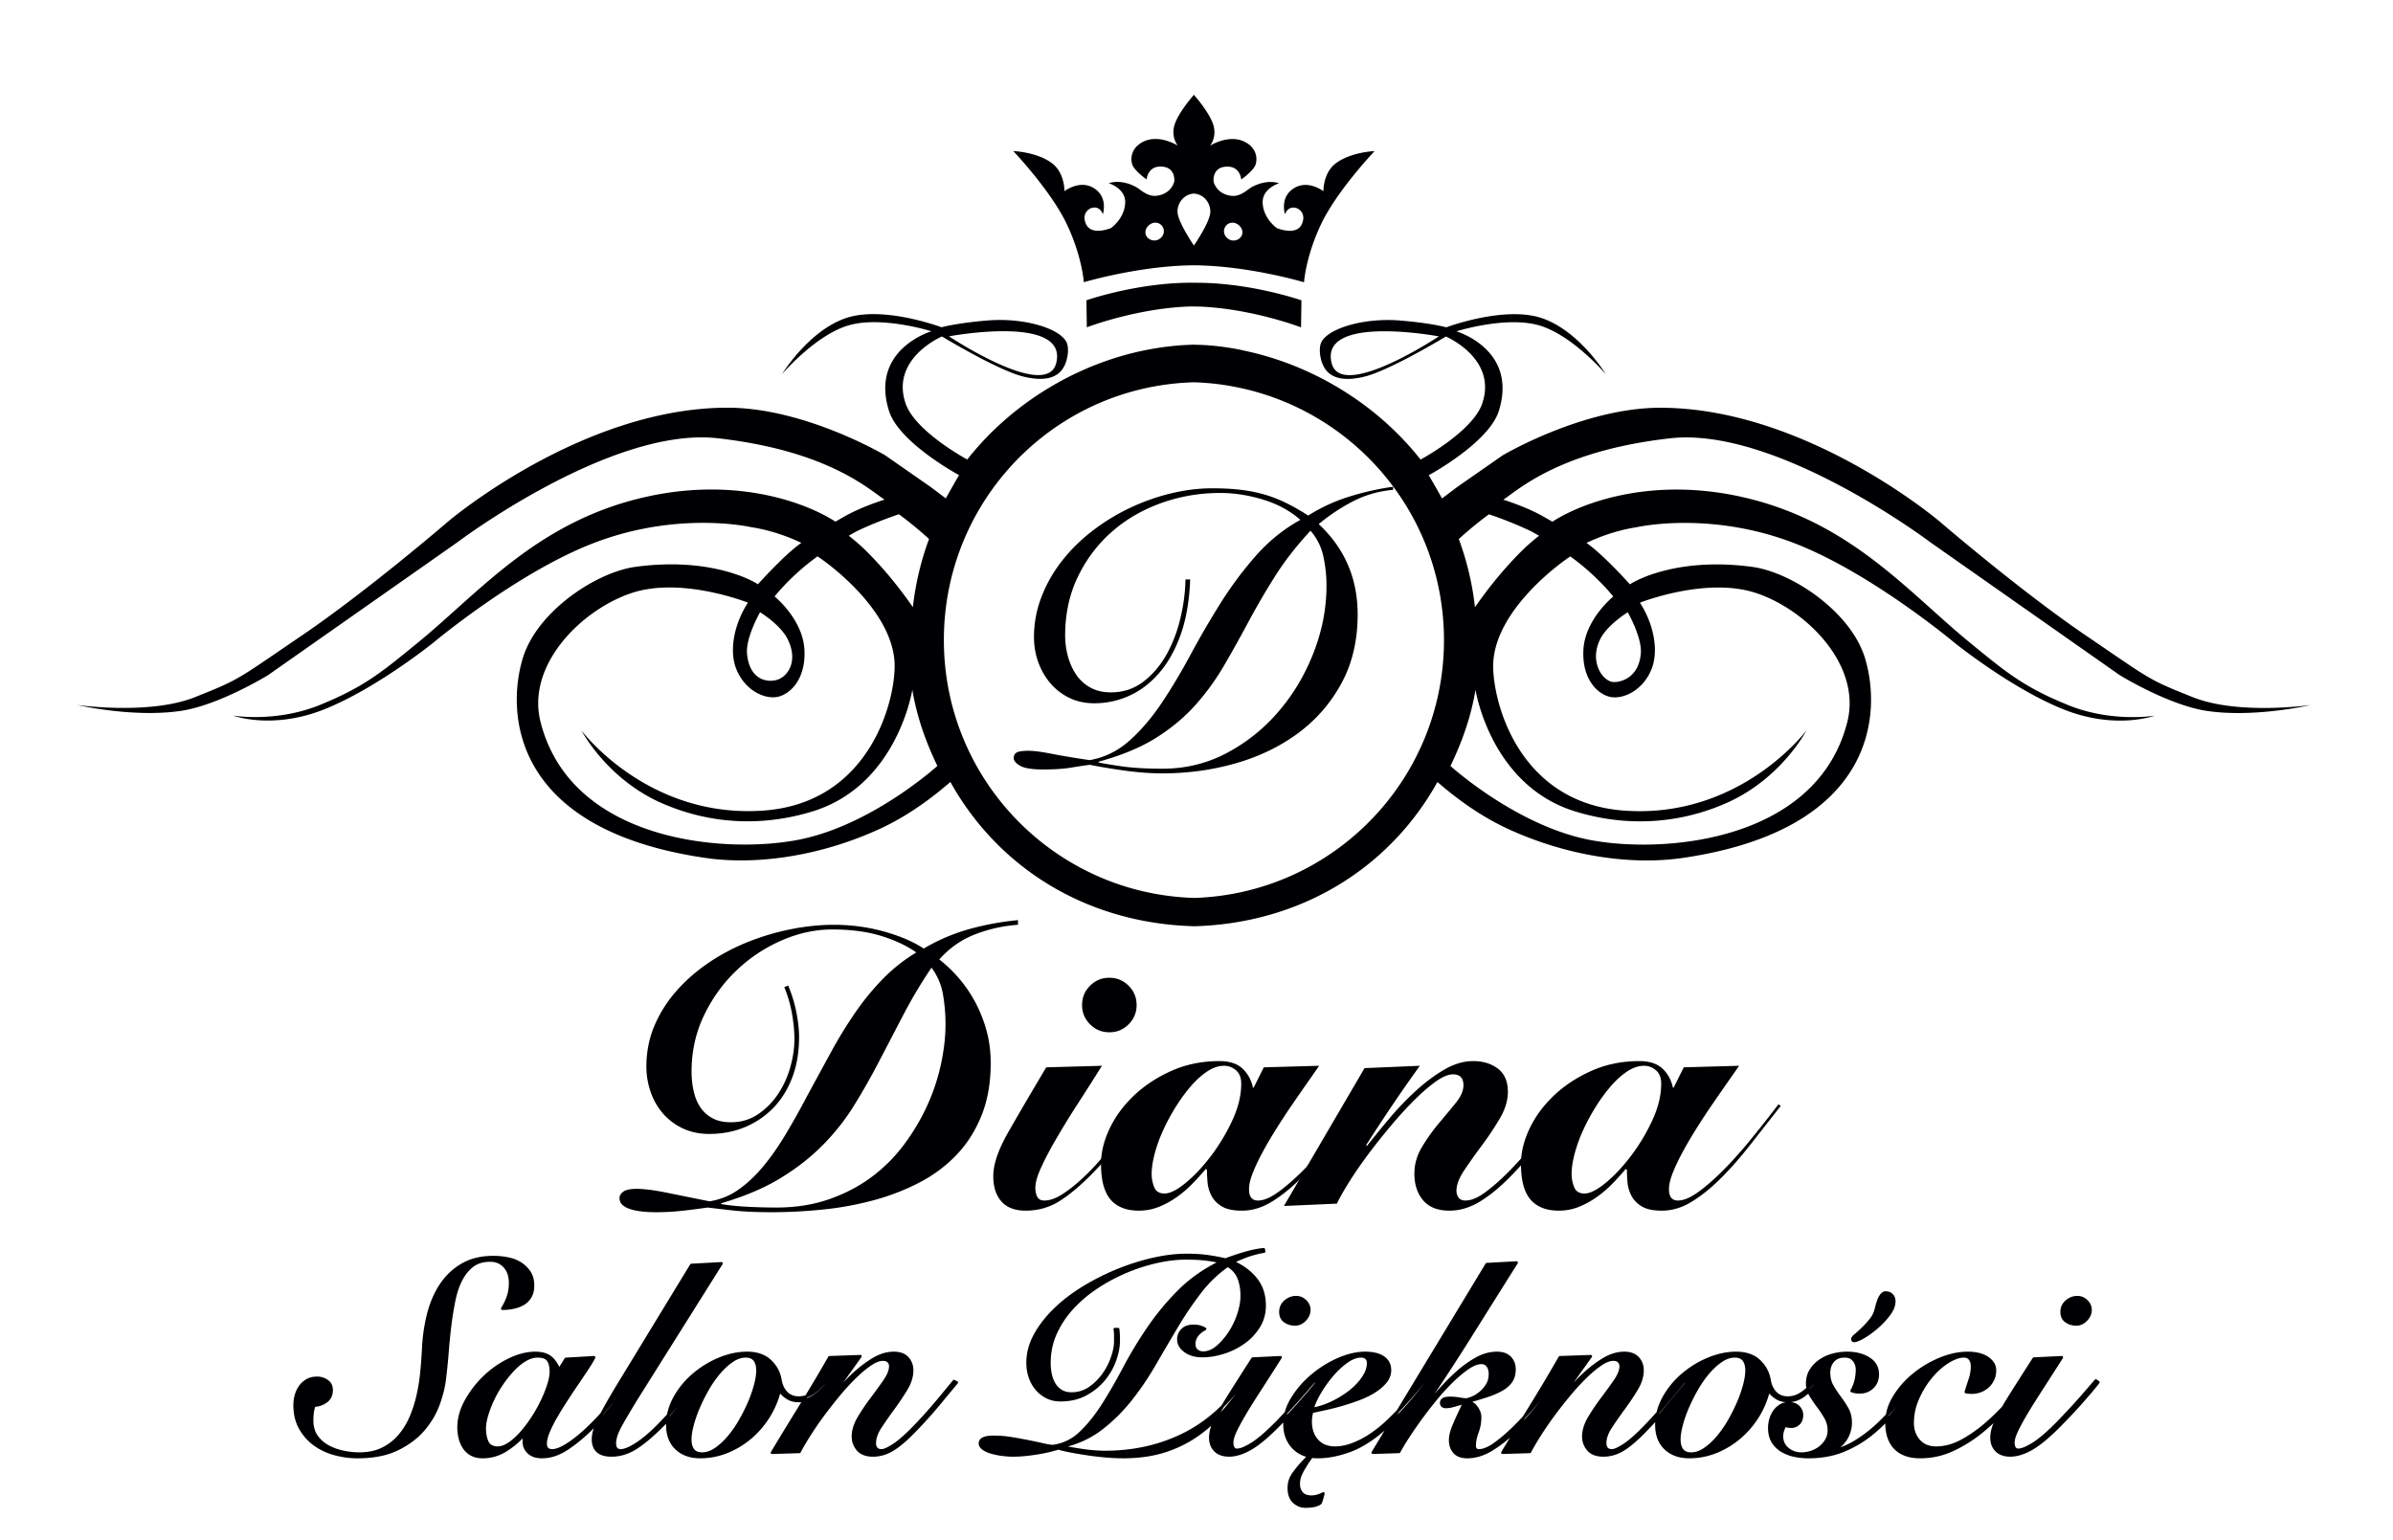
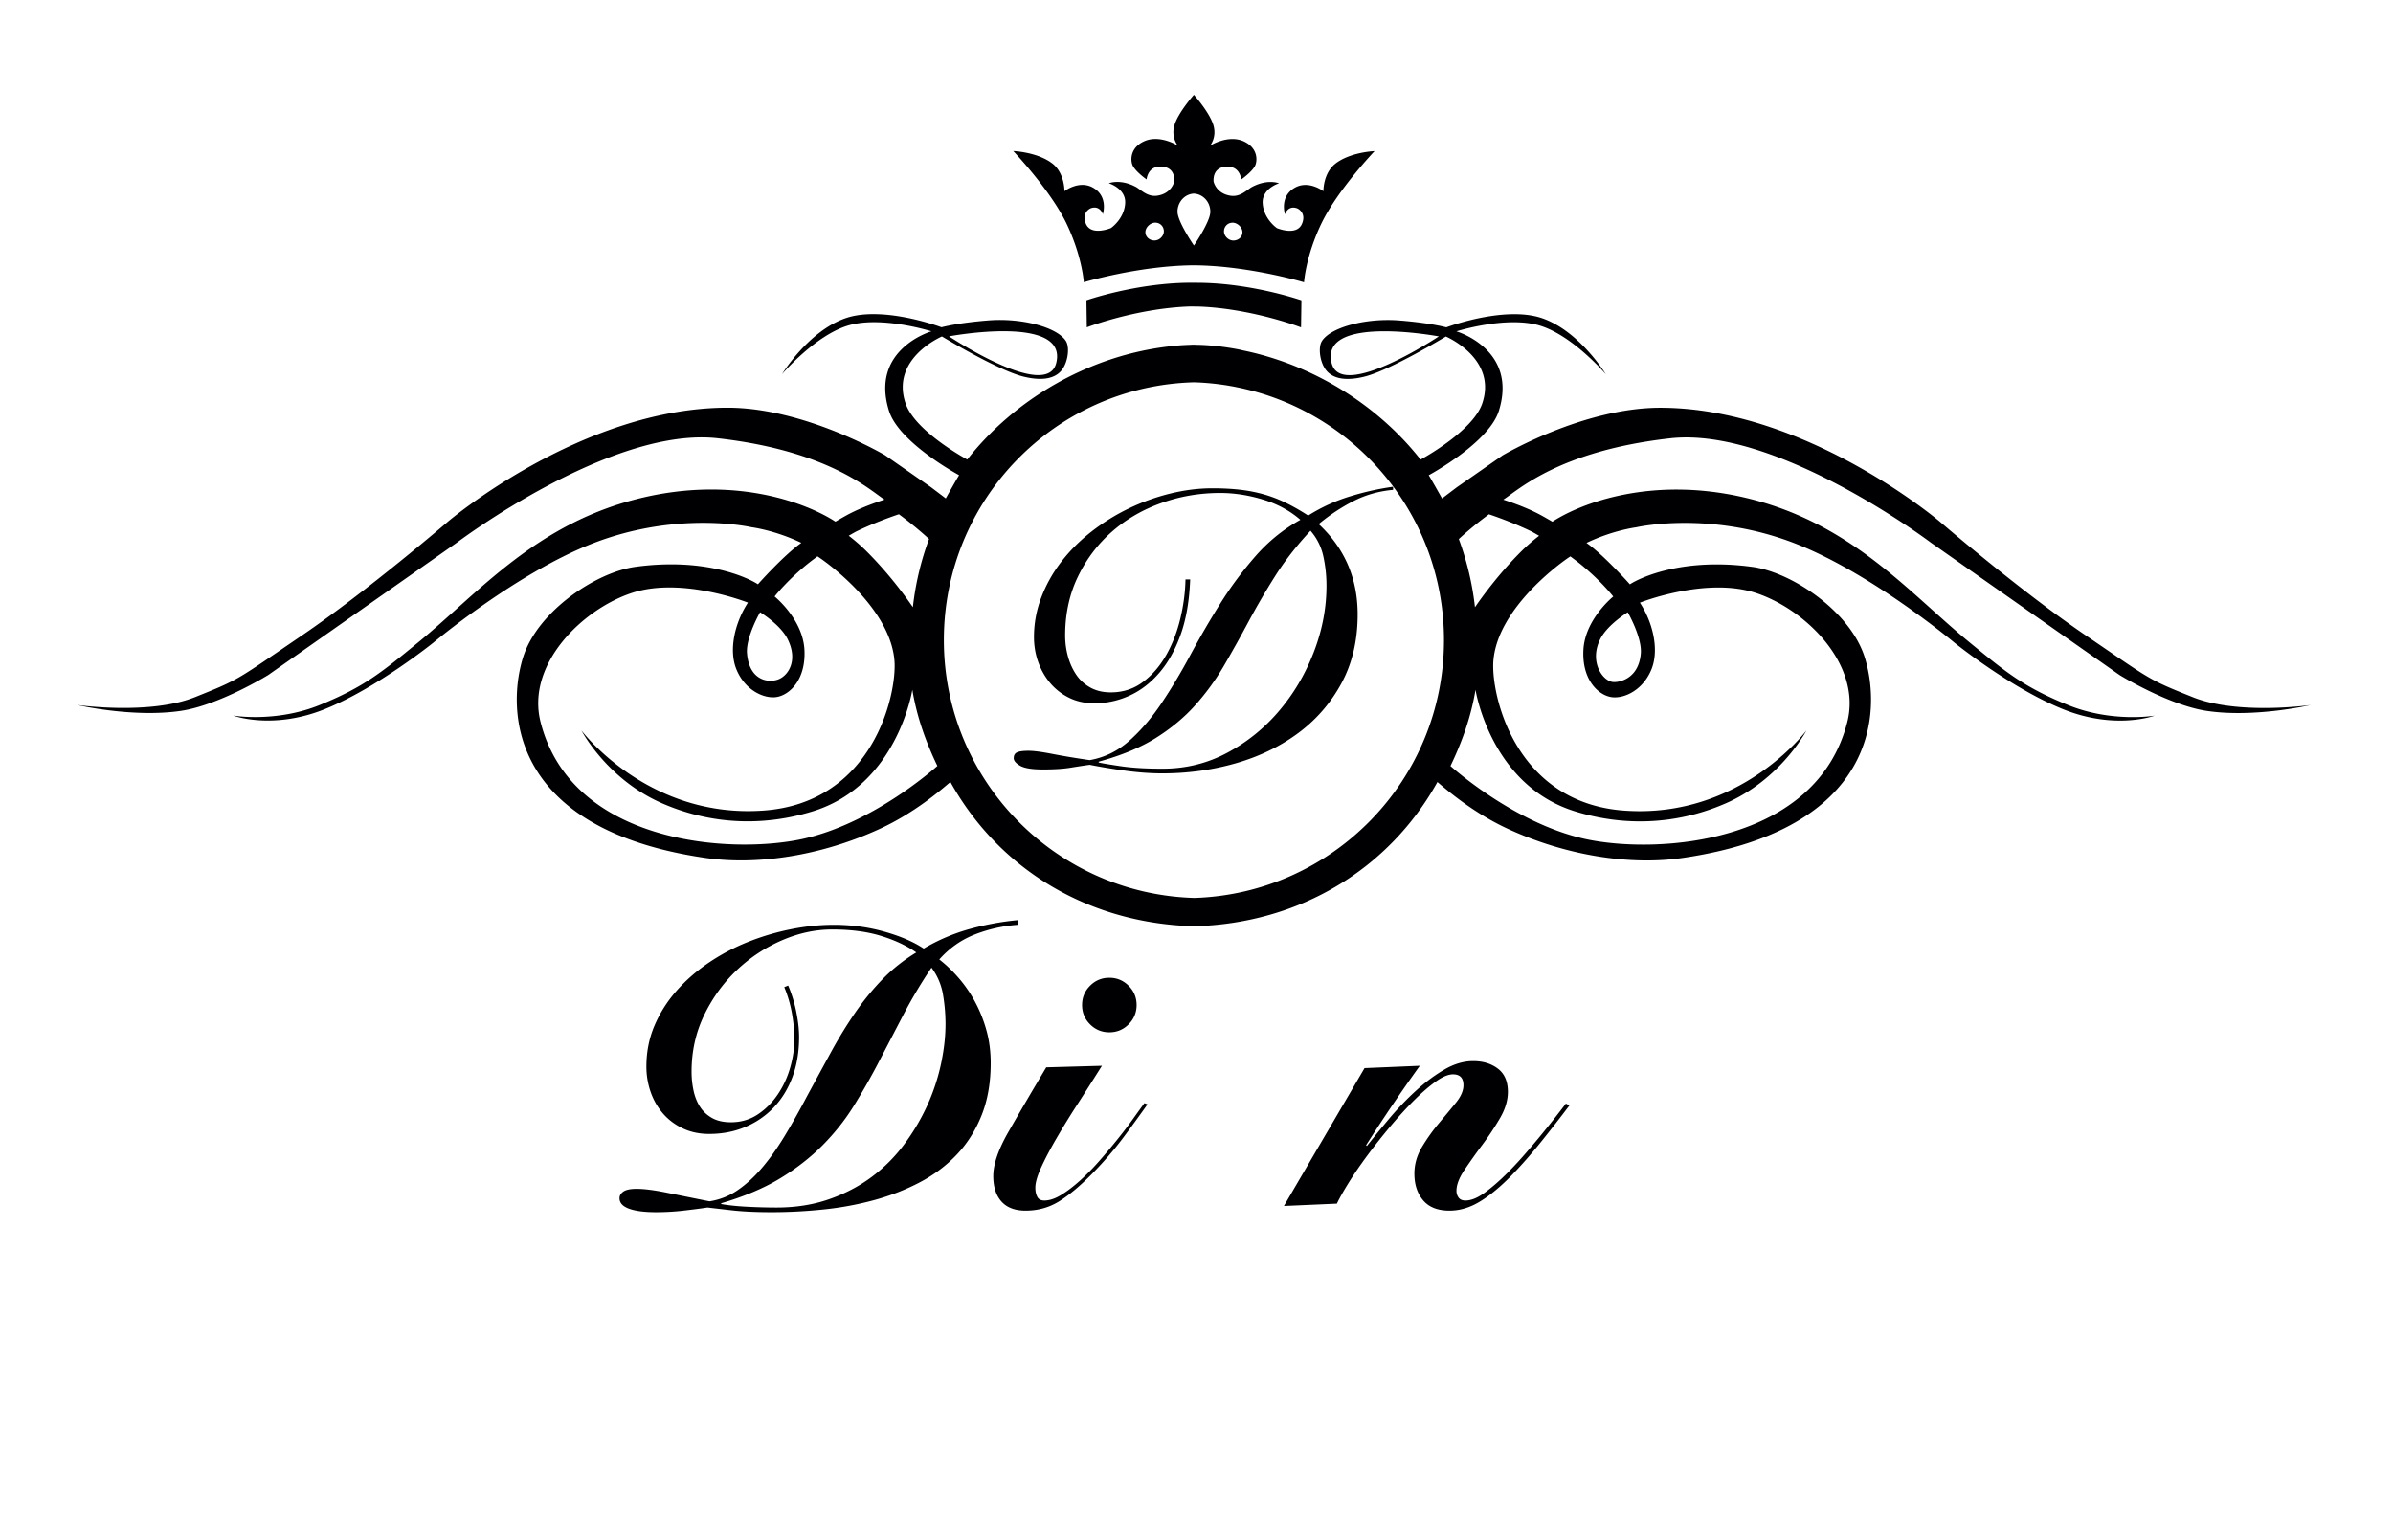
<svg xmlns="http://www.w3.org/2000/svg" width="612" height="394" xml:space="preserve">
  <path fill-rule="evenodd" clip-rule="evenodd" fill="#000003" d="M356.277 125.287c-3.652.332-7.039 1.295-10.16 2.889a47.757 47.757 0 0 0-8.864 5.877c6.641 6.176 9.961 13.879 9.961 23.109 0 6.641-1.378 12.502-4.134 17.582-2.757 5.079-6.442 9.329-11.058 12.749-4.614 3.42-9.928 5.993-15.938 7.721-6.009 1.726-12.269 2.589-18.776 2.589-3.055 0-6.258-.232-9.611-.697-3.354-.465-6.359-.963-9.016-1.494-1.461.2-3.104.449-4.93.748-1.826.299-4.168.447-7.023.447-2.789 0-4.73-.315-5.826-.945-1.096-.632-1.645-1.279-1.645-1.943 0-.73.282-1.229.848-1.494.564-.266 1.543-.397 2.938-.397 1.328 0 3.354.265 6.076.797 2.723.53 5.91 1.062 9.563 1.593 3.785-.664 7.156-2.308 10.111-4.931s5.694-5.811 8.217-9.562c2.523-3.753 4.98-7.854 7.371-12.302a230.04 230.04 0 0 1 7.671-13.199 94.576 94.576 0 0 1 9.063-12.202c3.32-3.785 7.14-6.873 11.455-9.264-2.656-2.324-5.844-4.051-9.562-5.18-3.719-1.129-7.372-1.693-10.957-1.693-5.247 0-10.276.863-15.091 2.59s-9.032 4.184-12.65 7.371c-3.619 3.188-6.508 7.023-8.666 11.506-2.159 4.482-3.238 9.479-3.238 14.991 0 1.793.232 3.552.697 5.279.466 1.726 1.163 3.287 2.092 4.682.93 1.395 2.143 2.506 3.637 3.336s3.236 1.246 5.229 1.246c3.121 0 5.86-.881 8.219-2.64 2.357-1.761 4.332-4.035 5.926-6.823 1.594-2.789 2.807-5.895 3.637-9.313.829-3.421 1.277-6.791 1.344-10.111h1.195c-.199 5.379-.996 10.044-2.391 13.996-1.395 3.95-3.221 7.237-5.479 9.861-2.258 2.622-4.813 4.582-7.67 5.877a21.463 21.463 0 0 1-8.965 1.941c-2.391 0-4.531-.465-6.424-1.394a14.916 14.916 0 0 1-4.832-3.735c-1.327-1.562-2.357-3.354-3.088-5.38-.729-2.025-1.096-4.167-1.096-6.425 0-3.52.631-6.922 1.893-10.209s2.988-6.343 5.18-9.164c2.191-2.823 4.765-5.379 7.721-7.67a52.712 52.712 0 0 1 9.512-5.877 53.996 53.996 0 0 1 10.559-3.785c3.653-.896 7.239-1.345 10.759-1.345 2.522 0 4.83.116 6.923.349 2.091.231 4.101.613 6.026 1.145a33.658 33.658 0 0 1 5.677 2.143c1.86.896 3.818 2.008 5.877 3.336a44.006 44.006 0 0 1 10.46-4.83 70.443 70.443 0 0 1 11.255-2.541v.795h-.002zm-17.032 24.504c0-2.523-.267-5.014-.798-7.471-.53-2.457-1.626-4.648-3.287-6.574-3.586 3.852-6.624 7.753-9.114 11.705a189.42 189.42 0 0 0-6.823 11.704 347.408 347.408 0 0 1-6.225 11.156 61.953 61.953 0 0 1-7.322 10.061c-2.789 3.12-6.143 5.909-10.061 8.367-3.917 2.456-8.799 4.482-14.643 6.076v.199c.797.199 2.657.514 5.578.945 2.922.432 6.375.647 10.359.647 6.044.066 11.638-1.262 16.785-3.984a45.166 45.166 0 0 0 13.396-10.758c3.785-4.449 6.757-9.479 8.915-15.09 2.161-5.611 3.24-11.272 3.24-16.983z" />
  <g fill-rule="evenodd" clip-rule="evenodd" fill="#000003">
    <path d="M260.34 236.533a37.565 37.565 0 0 0-10.957 2.44c-3.52 1.361-6.574 3.503-9.164 6.425 1.793 1.395 3.486 3.022 5.08 4.881a33.66 33.66 0 0 1 4.184 6.176 35.165 35.165 0 0 1 2.839 7.222c.697 2.558 1.046 5.297 1.046 8.218 0 5.048-.779 9.513-2.341 13.397-1.56 3.885-3.686 7.239-6.375 10.061-2.688 2.823-5.843 5.18-9.463 7.072-3.618 1.893-7.503 3.404-11.653 4.532a80.935 80.935 0 0 1-12.949 2.391c-4.482.466-8.916.697-13.299.697-3.984 0-7.42-.165-10.309-.498-2.89-.332-4.897-.563-6.027-.697-1.793.267-3.851.532-6.176.797a61.023 61.023 0 0 1-6.973.398c-2.988 0-5.295-.299-6.923-.896-1.626-.598-2.44-1.494-2.44-2.689 0-.663.333-1.229.996-1.693.664-.464 1.793-.697 3.387-.697 1.927 0 4.517.333 7.77.996 3.254.664 6.873 1.395 10.857 2.191a17.192 17.192 0 0 0 7.122-2.789c2.159-1.46 4.233-3.353 6.226-5.678 1.992-2.323 3.935-5.046 5.828-8.168 1.892-3.12 3.834-6.574 5.826-10.359 2.125-3.918 4.168-7.67 6.126-11.256a113.314 113.314 0 0 1 6.176-10.061 66.264 66.264 0 0 1 7.022-8.566 42.82 42.82 0 0 1 8.566-6.773c-2.456-1.727-5.461-3.138-9.015-4.233-3.552-1.096-7.72-1.644-12.501-1.644-4.316 0-8.616.931-12.899 2.789a39.448 39.448 0 0 0-11.554 7.67c-3.42 3.254-6.192 7.089-8.318 11.505-2.125 4.417-3.188 9.214-3.188 14.394 0 1.661.166 3.271.498 4.831.333 1.561.881 2.938 1.644 4.134.765 1.195 1.793 2.159 3.088 2.889 1.296.731 2.905 1.096 4.831 1.096 2.59 0 4.898-.68 6.924-2.042 2.025-1.36 3.734-3.088 5.129-5.18s2.44-4.383 3.139-6.873c.697-2.49 1.045-4.863 1.045-7.122 0-1.992-.199-4.149-.598-6.475a32.359 32.359 0 0 0-1.992-6.873l.996-.398a34.399 34.399 0 0 1 2.092 6.823c.465 2.358.697 4.467.697 6.325 0 3.853-.58 7.306-1.742 10.359-1.162 3.055-2.773 5.646-4.832 7.77-2.058 2.126-4.482 3.77-7.271 4.931-2.789 1.162-5.843 1.743-9.164 1.743-2.456 0-4.682-.464-6.674-1.395-1.992-.929-3.686-2.191-5.08-3.785s-2.456-3.437-3.188-5.528a19.662 19.662 0 0 1-1.096-6.524c0-3.718.682-7.188 2.042-10.409 1.362-3.22 3.222-6.176 5.579-8.865s5.096-5.096 8.217-7.222a52.643 52.643 0 0 1 10.012-5.329 62.895 62.895 0 0 1 11.006-3.287c3.785-.763 7.471-1.146 11.057-1.146 4.517 0 8.832.582 12.949 1.743 4.118 1.163 7.471 2.606 10.061 4.333a48.602 48.602 0 0 1 11.654-4.98 70.925 70.925 0 0 1 12.451-2.291v1.192h-.001zm-75.902 71.42c1.859.333 4.102.564 6.725.697 2.623.134 5.096.199 7.42.199 4.915 0 9.413-.713 13.498-2.142 4.083-1.427 7.719-3.337 10.906-5.728s5.961-5.18 8.318-8.367 4.316-6.508 5.876-9.961a51.557 51.557 0 0 0 3.486-10.559c.765-3.586 1.146-6.973 1.146-10.16 0-2.523-.215-5.046-.647-7.57a15.87 15.87 0 0 0-2.938-6.873 126.94 126.94 0 0 0-7.271 12.202c-2.125 4.084-4.199 8.068-6.226 11.953a171.353 171.353 0 0 1-6.375 11.206c-2.224 3.586-4.881 6.939-7.968 10.061-3.088 3.122-6.707 5.944-10.858 8.467-4.149 2.524-9.18 4.648-15.091 6.375v.2zm97.38-35.361a942.352 942.352 0 0 1-6.275 9.861 213.945 213.945 0 0 0-5.479 8.915c-1.594 2.757-2.873 5.196-3.836 7.321-.963 2.126-1.443 3.819-1.443 5.08 0 .931.165 1.711.498 2.341.331.632.929.946 1.793.946 1.327 0 2.771-.48 4.332-1.444 1.561-.962 3.171-2.191 4.832-3.686a60.854 60.854 0 0 0 4.98-5.08 162.963 162.963 0 0 0 4.682-5.578 120.615 120.615 0 0 0 3.934-5.18 386.677 386.677 0 0 1 2.84-3.935l.797.299a433.59 433.59 0 0 1-5.977 8.218c-2.391 3.222-5.08 6.359-8.068 9.413-3.056 3.122-5.877 5.496-8.467 7.122-2.59 1.628-5.479 2.44-8.666 2.44-2.724 0-4.781-.78-6.176-2.341-1.395-1.56-2.092-3.735-2.092-6.524 0-2.988 1.277-6.724 3.834-11.206s5.793-10.011 9.713-16.585l14.244-.397zm-5.08-15.539c0-1.926.68-3.568 2.041-4.931 1.361-1.36 3.004-2.042 4.932-2.042 1.925 0 3.568.682 4.93 2.042 1.361 1.362 2.043 3.005 2.043 4.931 0 1.927-.682 3.57-2.043 4.931-1.361 1.362-3.005 2.042-4.93 2.042-1.928 0-3.57-.68-4.932-2.042-1.361-1.361-2.041-3.005-2.041-4.931z" />
-     <path d="M337.361 272.592a560.751 560.751 0 0 1-2.839 4.084 839.577 839.577 0 0 0-3.735 5.379 190.545 190.545 0 0 0-3.984 6.026c-1.328 2.092-2.54 4.134-3.636 6.126s-1.992 3.852-2.689 5.578c-.697 1.728-1.046 3.188-1.046 4.383 0 1.927.764 2.889 2.291 2.889 1.395 0 3.038-.663 4.931-1.992 1.893-1.328 3.967-3.104 6.226-5.329 2.258-2.224 4.614-4.831 7.072-7.819a315.052 315.052 0 0 0 7.471-9.463l.598.398c-2.657 3.387-5.247 6.691-7.77 9.911-2.523 3.222-5.03 6.076-7.521 8.566s-4.98 4.5-7.471 6.026c-2.49 1.528-5.03 2.291-7.62 2.291-2.259 0-3.984-.364-5.18-1.096-1.195-.729-2.075-1.644-2.64-2.739-.565-1.096-.896-2.241-.996-3.437s-.149-2.257-.149-3.188l-.299-.199a70.165 70.165 0 0 1-3.438 3.785 28.621 28.621 0 0 1-4.033 3.437 21.992 21.992 0 0 1-4.582 2.49c-1.594.632-3.287.946-5.08.946-3.188 0-5.596-.946-7.223-2.839-1.626-1.893-2.439-4.931-2.439-9.114 0-2.922.73-5.927 2.191-9.015s3.535-5.909 6.225-8.467c2.689-2.556 5.895-4.664 9.613-6.325 3.719-1.659 7.802-2.49 12.252-2.49 2.59 0 4.564.647 5.927 1.942 1.361 1.295 2.241 2.906 2.64 4.831h.199l2.59-5.18 14.144-.396zm-39.545 32.672c1.395 0 3.188-.896 5.379-2.689s4.35-4.084 6.475-6.873c2.124-2.789 3.951-5.827 5.479-9.114s2.291-6.425 2.291-9.413c0-1.527-.448-2.673-1.345-3.437-.896-.763-1.91-1.146-3.038-1.146-1.395 0-2.807.465-4.233 1.395-1.428.931-2.822 2.176-4.184 3.735-1.362 1.562-2.657 3.321-3.886 5.279a52.124 52.124 0 0 0-3.236 5.977c-.93 2.026-1.66 4.034-2.191 6.026s-.797 3.752-.797 5.279c0 1.13.216 2.241.646 3.337.431 1.096 1.312 1.644 2.64 1.644z" />
    <path d="m328.357 308.451 20.619-35.262 14.145-.598a420.657 420.657 0 0 0-13.746 20.32l.199.199a286.694 286.694 0 0 1 5.777-7.072 75.213 75.213 0 0 1 6.724-7.022c2.357-2.157 4.781-3.968 7.271-5.429 2.49-1.46 4.964-2.191 7.421-2.191 2.523 0 4.632.647 6.325 1.942s2.54 3.271 2.54 5.927c0 2.191-.681 4.45-2.042 6.773a73.06 73.06 0 0 1-4.532 6.823 161.17 161.17 0 0 0-4.532 6.375c-1.361 2.026-2.042 3.802-2.042 5.329 0 .664.184 1.245.548 1.743.365.498.946.747 1.743.747 1.461 0 3.122-.681 4.98-2.042 1.859-1.36 3.785-3.038 5.777-5.03a94.38 94.38 0 0 0 4.582-4.931 214.82 214.82 0 0 0 4.283-5.08 256.174 256.174 0 0 0 6.076-7.719l.896.498a404.574 404.574 0 0 1-7.222 9.264c-2.556 3.188-5.13 6.11-7.72 8.766-2.723 2.789-5.362 4.965-7.919 6.524-2.556 1.561-5.163 2.341-7.819 2.341-2.988 0-5.229-.879-6.724-2.64-1.494-1.759-2.241-4.034-2.241-6.823 0-2.391.647-4.664 1.942-6.823 1.295-2.157 2.739-4.184 4.333-6.076s3.038-3.636 4.333-5.229 1.942-3.088 1.942-4.482c0-1.858-.896-2.789-2.689-2.789-1.195 0-2.655.615-4.383 1.843-1.727 1.229-3.586 2.839-5.578 4.831s-4.018 4.218-6.076 6.674c-2.058 2.457-4 4.915-5.827 7.371-1.826 2.458-3.42 4.781-4.781 6.973-1.36 2.191-2.374 3.984-3.038 5.379l-13.545.596z" />
-     <path d="M444.763 272.592a632.256 632.256 0 0 1-2.839 4.084 929.354 929.354 0 0 0-3.735 5.379 190.545 190.545 0 0 0-3.984 6.026c-1.329 2.092-2.54 4.134-3.636 6.126s-1.992 3.852-2.689 5.578c-.697 1.728-1.046 3.188-1.046 4.383 0 1.927.763 2.889 2.291 2.889 1.395 0 3.038-.663 4.931-1.992 1.893-1.328 3.968-3.104 6.226-5.329 2.257-2.224 4.615-4.831 7.072-7.819a318.3 318.3 0 0 0 7.471-9.463l.598.398-7.77 9.911c-2.523 3.222-5.03 6.076-7.521 8.566s-4.98 4.5-7.471 6.026c-2.49 1.528-5.03 2.291-7.62 2.291-2.258 0-3.984-.364-5.18-1.096-1.195-.729-2.076-1.644-2.64-2.739-.564-1.096-.896-2.241-.996-3.437s-.149-2.257-.149-3.188l-.299-.199a70.137 70.137 0 0 1-3.437 3.785 28.686 28.686 0 0 1-4.034 3.437 21.967 21.967 0 0 1-4.582 2.49c-1.594.632-3.287.946-5.08.946-3.188 0-5.595-.946-7.222-2.839-1.628-1.893-2.44-4.931-2.44-9.114 0-2.922.73-5.927 2.191-9.015 1.46-3.088 3.536-5.909 6.226-8.467 2.689-2.556 5.894-4.664 9.612-6.325 3.719-1.659 7.803-2.49 12.252-2.49 2.59 0 4.565.647 5.927 1.942s2.241 2.906 2.64 4.831h.199l2.59-5.18 14.144-.396zm-39.545 32.672c1.395 0 3.188-.896 5.379-2.689s4.349-4.084 6.475-6.873c2.125-2.789 3.951-5.827 5.479-9.114s2.291-6.425 2.291-9.413c0-1.527-.448-2.673-1.345-3.437-.896-.763-1.909-1.146-3.038-1.146-1.395 0-2.806.465-4.233 1.395-1.429.931-2.822 2.176-4.184 3.735-1.361 1.562-2.656 3.321-3.885 5.279a52.133 52.133 0 0 0-3.237 5.977 37.672 37.672 0 0 0-2.191 6.026c-.532 1.992-.797 3.752-.797 5.279 0 1.13.216 2.241.647 3.337s1.31 1.644 2.639 1.644z" />
  </g>
-   <path fill-rule="evenodd" clip-rule="evenodd" fill="#000003" stroke="#000003" stroke-width=".693" stroke-linecap="round" stroke-linejoin="round" stroke-miterlimit="22.926" d="M75.374 359.419c0-.876.115-1.729.347-2.561a6.98 6.98 0 0 1 1.072-2.25 5.4 5.4 0 0 1 1.801-1.592c.715-.393 1.557-.589 2.526-.589.923 0 1.765.265 2.526.796s1.143 1.304 1.143 2.319c0 1.246-.449 2.204-1.35 2.873-.9.67-1.927 1.027-3.08 1.073a8.444 8.444 0 0 0-.451 1.938 18.503 18.503 0 0 0-.104 1.938c0 1.568.381 2.896 1.143 3.98a8.502 8.502 0 0 0 2.908 2.596c1.176.646 2.48 1.119 3.91 1.419 1.432.3 2.793.45 4.085.45 2.308 0 4.304-.415 5.988-1.246 1.685-.83 3.128-1.95 4.327-3.357s2.181-3.012 2.941-4.812a32.564 32.564 0 0 0 1.801-5.677c.438-1.984.75-3.98.934-5.988.186-2.007.324-3.888.416-5.642.139-3.185.576-6.208 1.315-9.069.738-2.861 1.835-5.365 3.288-7.511 1.454-2.146 3.277-3.843 5.47-5.089 2.191-1.246 4.812-1.869 7.856-1.869 1.293 0 2.551.127 3.773.381s2.297.682 3.219 1.281c.924.6 1.674 1.35 2.25 2.25.577.899.865 2.019.865 3.356 0 1.107-.219 2.043-.656 2.805a4.992 4.992 0 0 1-1.731 1.799c-.716.439-1.546.763-2.493.97-.945.208-1.926.312-2.941.312.646-1.062 1.143-2.1 1.488-3.115s.52-2.169.52-3.462c0-1.753-.473-3.149-1.42-4.188-.945-1.039-2.18-1.558-3.703-1.558-1.8 0-3.288.438-4.465 1.314-1.177.878-2.158 2.066-2.943 3.566-.783 1.5-1.385 3.253-1.8 5.262a80.102 80.102 0 0 0-1.038 6.368 151.876 151.876 0 0 0-.691 6.889 161.834 161.834 0 0 1-.693 6.923c-.23 1.984-.762 4.131-1.592 6.438-.831 2.308-2.101 4.465-3.808 6.474-1.708 2.007-3.935 3.681-6.681 5.019-2.746 1.339-6.15 2.008-10.211 2.008-1.984 0-3.946-.265-5.885-.796s-3.658-1.351-5.158-2.458-2.711-2.492-3.634-4.154c-.922-1.66-1.384-3.598-1.384-5.814h0zm69.341-11.837-1.73 2.77c-.6-1.478-1.361-2.563-2.284-3.255s-2.192-1.038-3.808-1.038c-2.123 0-4.35.566-6.682 1.696a24.533 24.533 0 0 0-6.334 4.431 25.655 25.655 0 0 0-4.707 6.126c-1.246 2.263-1.869 4.523-1.869 6.784 0 .97.115 1.905.346 2.805.23.9.589 1.708 1.073 2.423a5.204 5.204 0 0 0 1.904 1.696c.784.415 1.729.623 2.838.623 2.077 0 4.015-.554 5.815-1.661a21.499 21.499 0 0 0 4.846-4.085h.139c-.093.185-.162.439-.207.762a7.21 7.21 0 0 0-.07 1.038c0 1.107.404 2.043 1.211 2.804.809.762 1.951 1.143 3.428 1.143 2.123 0 4.258-.704 6.402-2.111 2.147-1.407 4.328-3.22 6.543-5.436 2.216-2.215 4.107-4.303 5.678-6.264a190.995 190.995 0 0 0 4.152-5.366l-.483-.277a72.6 72.6 0 0 1-1.661 2.112 238.35 238.35 0 0 1-2.285 2.77c-.831.992-1.697 1.996-2.596 3.011a64.481 64.481 0 0 1-2.666 2.839c-2.076 2.123-4.061 3.831-5.953 5.123s-3.393 1.938-4.5 1.938c-1.154 0-1.73-.577-1.73-1.731 0-.831.242-1.834.727-3.012.484-1.176 1.119-2.445 1.903-3.807a92.625 92.625 0 0 1 2.597-4.224c.945-1.453 1.88-2.86 2.803-4.223.924-1.361 1.777-2.63 2.563-3.808.784-1.177 1.385-2.181 1.8-3.012l-7.203.416h0zm-20.768 17.723c0 1.339.219 2.504.656 3.496.439.992 1.373 1.488 2.805 1.488.969-.046 1.984-.45 3.047-1.212 1.061-.762 2.088-1.719 3.079-2.873a33.766 33.766 0 0 0 2.839-3.843 37.084 37.084 0 0 0 2.354-4.257 31.42 31.42 0 0 0 1.592-4.05c.393-1.27.589-2.342.589-3.22 0-1.246-.231-2.215-.692-2.907s-1.361-1.038-2.699-1.038c-1.062 0-2.135.322-3.219.97-1.086.646-2.123 1.5-3.116 2.561a30.178 30.178 0 0 0-2.838 3.565 28.493 28.493 0 0 0-2.319 4.05 27.703 27.703 0 0 0-1.522 3.981c-.372 1.269-.556 2.365-.556 3.289h0zm60.549-42.161-21.393 34.061c-1.8 2.907-3.23 5.319-4.292 7.234-1.062 1.916-1.593 3.474-1.593 4.673 0 1.246.509 1.87 1.523 1.87.969 0 2.284-.531 3.945-1.593 1.662-1.062 3.439-2.538 5.332-4.431a102.049 102.049 0 0 0 5.191-5.607 130.596 130.596 0 0 0 4.984-6.162l.623.209c-.554.737-1.188 1.568-1.902 2.492-.716.923-1.467 1.857-2.251 2.804-.785.946-1.581 1.892-2.389 2.838s-1.604 1.812-2.389 2.596c-2.677 2.724-5.041 4.755-7.095 6.092-2.055 1.339-4.189 2.009-6.404 2.009-3.139 0-4.707-1.385-4.707-4.154 0-1.292.473-2.919 1.419-4.881.946-1.961 2.411-4.604 4.396-7.927l19.314-31.706 7.688-.417h0zm27.25 30.46-.416-.554c-1.246 1.477-2.424 2.584-3.531 3.322-1.107.739-2.284 1.108-3.53 1.108-1.292 0-2.343-.416-3.149-1.246-.808-.831-1.328-1.938-1.558-3.323-.323-1.892-1.2-3.508-2.631-4.846s-3.393-2.008-5.885-2.008c-2.308 0-4.661.496-7.062 1.488-2.399.992-4.592 2.331-6.576 4.016s-3.6 3.646-4.846 5.885-1.869 4.58-1.869 7.026c0 2.538.762 4.534 2.284 5.988 1.523 1.453 3.554 2.181 6.093 2.181 2.399 0 4.707-.45 6.922-1.35 2.216-.9 4.223-2.124 6.022-3.67s3.335-3.346 4.604-5.399 2.18-4.234 2.734-6.543c.646.831 1.361 1.478 2.146 1.938.783.463 1.707.692 2.769.692 1.523 0 2.919-.483 4.188-1.453a17.403 17.403 0 0 0 3.291-3.252h0zm-32.192 18.208c1.155 0 2.308-.393 3.462-1.177s2.262-1.801 3.322-3.047a27.769 27.769 0 0 0 2.943-4.222 44.923 44.923 0 0 0 2.354-4.708 31.759 31.759 0 0 0 1.558-4.5c.368-1.431.554-2.631.554-3.6 0-1.154-.242-2.054-.727-2.699-.485-.647-1.259-.97-2.319-.97-1.154 0-2.308.393-3.462 1.177s-2.262 1.8-3.322 3.046a27.666 27.666 0 0 0-2.942 4.224 44.428 44.428 0 0 0-2.354 4.707 31.802 31.802 0 0 0-1.558 4.5c-.368 1.431-.554 2.63-.554 3.6 0 1.154.242 2.054.727 2.7.485.646 1.257.969 2.318.969h0zm31.612-12.184c.645-.831 1.58-2.009 2.803-3.531a44.39 44.39 0 0 1 4.188-4.499 31.218 31.218 0 0 1 5.054-3.877c1.801-1.107 3.601-1.662 5.4-1.662 1.523 0 2.677.428 3.462 1.281.784.854 1.177 1.903 1.177 3.149 0 1.569-.496 3.173-1.488 4.812s-2.09 3.277-3.289 4.916-2.297 3.207-3.289 4.707-1.488 2.896-1.488 4.188c0 .554.139 1.004.416 1.351.277.346.738.52 1.385.52s1.719-.496 3.219-1.488 3.52-2.827 6.058-5.505a138.32 138.32 0 0 0 5.47-6.195 1280.3 1280.3 0 0 0 3.738-4.534l.691.346a1020.7 1020.7 0 0 0-4.43 5.331 116.797 116.797 0 0 1-5.608 6.299c-2.399 2.539-4.442 4.339-6.127 5.4s-3.427 1.593-5.227 1.593c-1.755 0-3.046-.485-3.876-1.454-.832-.97-1.247-2.077-1.247-3.323 0-1.569.496-3.185 1.488-4.847a54.88 54.88 0 0 1 3.289-4.88 144.12 144.12 0 0 0 3.288-4.535c.992-1.43 1.488-2.676 1.488-3.738 0-.507-.161-.922-.484-1.246-.323-.322-.808-.483-1.454-.483-.923 0-2.007.427-3.253 1.28-1.246.854-2.563 1.962-3.947 3.323a61.333 61.333 0 0 0-4.222 4.638 112.484 112.484 0 0 0-4.05 5.193 84.093 84.093 0 0 0-3.427 5.018c-1.017 1.616-1.824 3-2.424 4.153l-6.991.209c2.445-4.062 4.902-8.089 7.371-12.081a409.233 409.233 0 0 0 7.305-12.288l7.893-.276-9 12.6.138.135h0zm112.098-39.53a25.288 25.288 0 0 0-4.084 1.039 28.731 28.731 0 0 0-3.877 1.661c2.399 1.016 4.35 2.446 5.849 4.292 1.5 1.846 2.251 4.131 2.251 6.854 0 1.985-.496 3.773-1.488 5.366a14.136 14.136 0 0 1-3.809 4.049 18.298 18.298 0 0 1-5.156 2.562c-1.893.601-3.716.9-5.47.9-1.753 0-3.208-.416-4.361-1.246-1.154-.831-1.731-1.847-1.731-3.047 0-.922.335-1.718 1.004-2.387.67-.67 1.604-1.005 2.805-1.005.692 0 1.27.069 1.73.208.462.138.877.323 1.246.553-.877.463-1.559 1.017-2.043 1.662-.484.646-.727 1.361-.727 2.146s.23 1.361.692 1.73.992.554 1.593.554c1.246 0 2.457-.496 3.634-1.488s2.239-2.215 3.185-3.669c.946-1.454 1.696-3.022 2.25-4.707s.831-3.242.831-4.674c0-1.753-.266-3.288-.796-4.603-.531-1.316-1.466-2.366-2.805-3.151-2.676 1.847-5.064 4.143-7.164 6.89a91.865 91.865 0 0 0-5.954 8.826 878.402 878.402 0 0 0-5.608 9.554c-1.868 3.23-3.922 6.253-6.16 9.068s-4.742 5.285-7.512 7.407c-2.77 2.123-6.022 3.623-9.761 4.5v.138a106.629 106.629 0 0 0 5.33.901c.97.138 1.927.242 2.872.312.947.068 1.789.104 2.527.104 7.2 0 13.788-1.442 19.765-4.327 5.978-2.885 11.182-7.419 15.612-13.604l.483.277c-1.892 2.815-3.877 5.389-5.953 7.72-2.077 2.33-4.361 4.326-6.854 5.987s-5.238 2.942-8.238 3.843c-2.999.899-6.415 1.35-10.246 1.35a49.53 49.53 0 0 1-3.945-.173 75.118 75.118 0 0 1-4.362-.484c-1.477-.208-2.918-.438-4.326-.692s-2.688-.543-3.842-.866c-.738.231-1.604.462-2.597.693-.992.23-2.008.427-3.046.588a48.849 48.849 0 0 1-3.081.381 30.564 30.564 0 0 1-2.769.139c-.97 0-1.962-.07-2.977-.208a17.734 17.734 0 0 1-2.77-.588c-.83-.254-1.5-.577-2.008-.97s-.762-.819-.762-1.281c0-1.107 1.154-1.661 3.462-1.661 1.522 0 3.058.127 4.603.381a128.222 128.222 0 0 1 8.1 1.593c1.085.254 1.927.381 2.526.381 2.678-.37 5.02-1.512 7.027-3.427 2.007-1.916 3.912-4.281 5.711-7.097 1.801-2.814 3.601-5.931 5.4-9.346s3.842-6.808 6.126-10.177a66.42 66.42 0 0 1 7.858-9.519c2.953-2.978 6.46-5.457 10.522-7.442v-.139c-1.062-.277-2.296-.496-3.704-.657-1.407-.161-3.08-.242-5.019-.242-2.216 0-4.604.276-7.166.831a45.828 45.828 0 0 0-7.719 2.422 46.303 46.303 0 0 0-7.477 3.912c-2.399 1.546-4.534 3.312-6.403 5.296s-3.357 4.177-4.465 6.576c-1.107 2.4-1.662 4.984-1.662 7.754 0 .923.092 1.847.277 2.769.184.924.496 1.767.934 2.527a5.168 5.168 0 0 0 1.766 1.835c.739.461 1.639.692 2.7.692 1.753 0 3.323-.485 4.708-1.454a14.244 14.244 0 0 0 3.529-3.53 16.874 16.874 0 0 0 2.216-4.362c.509-1.522.763-2.86.763-4.015v-1.454c0-.6-.047-1.153-.139-1.661h.83c.046.461.081.899.104 1.314.023.416.035.946.035 1.594 0 1.568-.324 3.253-.969 5.053-.646 1.8-1.594 3.45-2.84 4.95s-2.791 2.746-4.637 3.738c-1.848.992-3.992 1.488-6.439 1.488-1.291 0-2.457-.265-3.496-.796a8.302 8.302 0 0 1-2.664-2.146c-.739-.899-1.293-1.915-1.662-3.046s-.554-2.319-.554-3.565c0-2.446.635-4.823 1.903-7.131 1.27-2.307 2.966-4.487 5.088-6.541 2.124-2.054 4.57-3.924 7.339-5.608s5.653-3.138 8.653-4.36c3-1.224 6.023-2.182 9.069-2.874S300.76 321 303.39 321c2.031 0 3.808.104 5.331.312a53.88 53.88 0 0 1 4.707.865 62.564 62.564 0 0 1 4.846-1.627c1.801-.531 3.438-.865 4.916-1.004l.074.552h0zm4.222 27.068-7.131.346c-2.077 3.231-3.807 5.943-5.191 8.136s-2.492 4.026-3.323 5.503c-.831 1.478-1.419 2.712-1.766 3.704-.346.991-.52 1.95-.52 2.872 0 1.339.416 2.424 1.246 3.255.831.83 2.009 1.246 3.531 1.246 1.615 0 3.381-.531 5.296-1.593s4.211-2.931 6.889-5.607a188.1 188.1 0 0 0 2.838-2.907 120.202 120.202 0 0 0 2.839-3.081c.923-1.038 1.788-2.03 2.596-2.977s1.488-1.789 2.042-2.527l-.622-.415a94.326 94.326 0 0 0-1.628 1.869c-.668.784-1.431 1.661-2.284 2.63a144.91 144.91 0 0 1-2.734 3.013 328.301 328.301 0 0 1-2.978 3.149c-2.538 2.585-4.649 4.408-6.334 5.469-1.685 1.062-2.988 1.593-3.911 1.593-.416 0-.728-.174-.935-.52-.208-.346-.312-.796-.312-1.351 0-.691.242-1.579.727-2.664s1.224-2.481 2.216-4.188 2.272-3.773 3.842-6.196 3.438-5.343 5.607-8.759h0zm4.016-15.368c.877 0 1.649.323 2.319.969.669.646 1.004 1.408 1.004 2.284 0 .924-.37 1.767-1.108 2.527-.738.762-1.569 1.143-2.492 1.143-1.016 0-1.893-.265-2.63-.796-.739-.531-1.108-1.327-1.108-2.389s.404-1.95 1.212-2.665c.807-.716 1.741-1.073 2.803-1.073h0zm33.436 21.599a93.892 93.892 0 0 1-4.604 5.745c-1.638 1.893-3.588 3.877-5.85 5.953-3.184 2.862-6.242 4.835-9.173 5.92-2.93 1.085-5.688 1.627-8.272 1.627-2.63 0-4.707-.785-6.23-2.354-1.523-1.569-2.285-3.601-2.285-6.093 0-2.215.67-4.407 2.008-6.577 1.339-2.168 3.023-4.106 5.054-5.814a27.446 27.446 0 0 1 6.681-4.154c2.423-1.061 4.72-1.592 6.888-1.592 1.985 0 3.531.381 4.64 1.143 1.107.762 1.661 1.834 1.661 3.219 0 1.107-.382 2.123-1.143 3.046-.762.923-1.742 1.754-2.942 2.492-1.199.739-2.55 1.385-4.05 1.938s-2.988 1.039-4.465 1.454a68.91 68.91 0 0 1-4.153 1.038c-1.294.276-2.354.508-3.185.692-.231.923-.347 1.754-.347 2.492 0 1.985.554 3.6 1.661 4.846s2.653 1.87 4.639 1.87c1.938 0 4.073-.577 6.403-1.731 2.331-1.153 4.674-2.838 7.027-5.053a88.017 88.017 0 0 0 5.191-5.365 98.878 98.878 0 0 0 4.362-5.228l.484.486h0zm-15.021-4.708c0 1.107-.393 2.273-1.178 3.496-.783 1.224-1.835 2.377-3.149 3.462-1.315 1.084-2.827 2.054-4.534 2.907a20.99 20.99 0 0 1-5.399 1.834c.276-1.153.864-2.503 1.765-4.049a32.009 32.009 0 0 1 3.114-4.431c1.178-1.408 2.436-2.597 3.773-3.566 1.339-.969 2.585-1.453 3.738-1.453.554 0 1.004.139 1.35.415.346.278.52.739.52 1.385h0zm-17.792 30.876c0 .924.266 1.696.795 2.319.531.623 1.352.934 2.459.934.554 0 1.096-.08 1.627-.241a7.307 7.307 0 0 0 1.419-.589c-.093.415-.208.854-.347 1.315s-.254.808-.346 1.038c-.139.231-.543.45-1.212.658-.669.207-1.557.311-2.665.311-1.107 0-2.089-.392-2.942-1.176-.854-.785-1.28-1.984-1.28-3.6 0-1.292.38-2.48 1.142-3.565s1.604-2.111 2.527-3.081c.323-.322.657-.681 1.003-1.072.347-.393.589-.589.728-.589.231 0 .369.068.415.207-.046.139-.254.462-.622.969-.37.508-.739 1.085-1.108 1.731a13.996 13.996 0 0 0-1.073 1.974 5.851 5.851 0 0 0-.52 2.457h0zm48.114-56.213-29.146 48.184 6.715-.209c.507-.969 1.246-2.202 2.216-3.703.969-1.5 2.064-3.092 3.288-4.776a105.726 105.726 0 0 1 3.945-5.089 55.766 55.766 0 0 1 4.224-4.603c1.407-1.362 2.746-2.47 4.015-3.323 1.27-.854 2.412-1.281 3.427-1.281.646 0 1.166.266 1.558.796.393.531.589 1.212.589 2.042 0 1.108-.254 2.066-.762 2.874-.507.808-1.107 1.488-1.8 2.042s-1.385.969-2.077 1.246-1.199.415-1.523.415c-.322 0-.899-.069-1.729-.208a13.587 13.587 0 0 0-2.216-.207c-.923 0-1.546.115-1.869.346s-.484.531-.484.9c0 .692.415 1.038 1.246 1.038.554 0 1.27-.127 2.146-.381.878-.254 1.708-.496 2.492-.727a168.621 168.621 0 0 0-2.596 5.643c-.669 1.546-1.004 2.873-1.004 3.98 0 1.246.357 2.273 1.072 3.081.717.808 1.813 1.211 3.289 1.211 2.077 0 4.154-.635 6.231-1.903 2.076-1.27 4.084-2.85 6.022-4.742a70.12 70.12 0 0 0 5.538-6.093 923.63 923.63 0 0 0 4.777-5.953l-.624-.347a153.45 153.45 0 0 1-4.327 5.365 88.465 88.465 0 0 1-5.191 5.678c-1.777 1.776-3.496 3.275-5.157 4.499-1.662 1.224-3.093 1.835-4.293 1.835-.738 0-1.107-.416-1.107-1.246 0-1.063.231-2.204.692-3.427.462-1.224.692-2.504.692-3.843 0-.831-.288-1.649-.866-2.458-.576-.808-1.257-1.28-2.041-1.419v-.139c1.8-.507 3.426-1.003 4.88-1.488 1.454-.484 2.688-1.026 3.704-1.626 1.016-.601 1.789-1.305 2.318-2.112.531-.808.797-1.811.797-3.011s-.381-2.192-1.143-2.978c-.762-.784-1.857-1.177-3.288-1.177-1.8 0-3.565.484-5.296 1.453a27.733 27.733 0 0 0-4.984 3.601 54.924 54.924 0 0 0-4.466 4.5 324.215 324.215 0 0 0-3.668 4.223l-.139-.139a589.036 589.036 0 0 0 11.907-18.241c3.83-6.115 7.707-12.288 11.631-18.519l-7.615.416h0zm17.722 36.276c.646-.831 1.581-2.009 2.804-3.531a44.276 44.276 0 0 1 4.188-4.499c1.569-1.478 3.254-2.77 5.054-3.877s3.601-1.662 5.4-1.662c1.522 0 2.677.428 3.461 1.281s1.177 1.903 1.177 3.149c0 1.569-.496 3.173-1.488 4.812s-2.089 3.277-3.288 4.916a121.94 121.94 0 0 0-3.289 4.707c-.992 1.5-1.488 2.896-1.488 4.188 0 .554.139 1.004.415 1.351.277.346.739.52 1.385.52s1.72-.496 3.22-1.488 3.519-2.827 6.057-5.505a136.454 136.454 0 0 0 5.47-6.195c1.662-2.007 2.908-3.52 3.738-4.534l.692.346a966.959 966.959 0 0 0-4.431 5.331 116.773 116.773 0 0 1-5.607 6.299c-2.4 2.539-4.442 4.339-6.128 5.4-1.684 1.062-3.426 1.593-5.226 1.593-1.753 0-3.046-.485-3.877-1.454-.831-.97-1.246-2.077-1.246-3.323 0-1.569.496-3.185 1.488-4.847a54.88 54.88 0 0 1 3.289-4.88 144.12 144.12 0 0 0 3.288-4.535c.992-1.43 1.488-2.676 1.488-3.738 0-.507-.162-.922-.484-1.246-.324-.322-.808-.483-1.454-.483-.923 0-2.008.427-3.254 1.28-1.246.854-2.562 1.962-3.946 3.323a60.913 60.913 0 0 0-4.222 4.638 112.515 112.515 0 0 0-4.051 5.193 85.054 85.054 0 0 0-3.427 5.018c-1.016 1.616-1.822 3-2.423 4.153l-6.992.209a1190.21 1190.21 0 0 1 7.372-12.081 411.357 411.357 0 0 0 7.305-12.288l7.892-.276-8.999 12.6.137.135h0zm66.736-6.024-.415-.554c-1.246 1.477-2.424 2.584-3.531 3.322-1.107.739-2.284 1.108-3.53 1.108-1.293 0-2.343-.416-3.15-1.246-.807-.831-1.326-1.938-1.557-3.323-.324-1.892-1.201-3.508-2.631-4.846-1.432-1.338-3.393-2.008-5.885-2.008-2.308 0-4.661.496-7.062 1.488a24.653 24.653 0 0 0-6.576 4.016c-1.985 1.685-3.6 3.646-4.846 5.885s-1.87 4.58-1.87 7.026c0 2.538.762 4.534 2.285 5.988 1.523 1.453 3.553 2.181 6.092 2.181 2.4 0 4.708-.45 6.923-1.35a21.712 21.712 0 0 0 6.022-3.67 23.008 23.008 0 0 0 4.604-5.399 22.198 22.198 0 0 0 2.733-6.543c.647.831 1.362 1.478 2.147 1.938.784.463 1.707.692 2.769.692 1.523 0 2.919-.483 4.188-1.453a17.368 17.368 0 0 0 3.29-3.252h0zm-32.191 18.208c1.154 0 2.309-.393 3.462-1.177 1.154-.784 2.262-1.801 3.322-3.047a27.837 27.837 0 0 0 2.942-4.222 44.923 44.923 0 0 0 2.354-4.708 31.644 31.644 0 0 0 1.559-4.5c.368-1.431.554-2.631.554-3.6 0-1.154-.243-2.054-.728-2.699-.484-.647-1.258-.97-2.318-.97-1.154 0-2.309.393-3.462 1.177-1.154.784-2.262 1.8-3.323 3.046s-2.043 2.654-2.941 4.224a44.428 44.428 0 0 0-2.354 4.707c-.669 1.568-1.188 3.069-1.558 4.5s-.554 2.63-.554 3.6c0 1.154.242 2.054.727 2.7s1.257.969 2.318.969h0zm35.445-.486a20.965 20.965 0 0 0 6.542-2.595 34.7 34.7 0 0 0 5.642-4.293 51.584 51.584 0 0 0 4.95-5.33 259.792 259.792 0 0 0 4.535-5.781l.554.416a379.021 379.021 0 0 1-5.538 7.027 39.608 39.608 0 0 1-6.059 6.057 28.85 28.85 0 0 1-7.199 4.223c-2.607 1.062-5.596 1.593-8.966 1.593-1.199 0-2.389-.127-3.564-.381a10.196 10.196 0 0 1-3.185-1.246 6.774 6.774 0 0 1-2.285-2.284c-.577-.946-.864-2.112-.864-3.497 0-.737.104-1.476.311-2.215a6.698 6.698 0 0 1 .936-2.008 5.334 5.334 0 0 1 1.557-1.487c.624-.393 1.351-.589 2.182-.589 1.061 0 1.88.3 2.457.899.577.601.866 1.293.866 2.077 0 .969-.277 1.708-.831 2.215-.554.508-1.2.762-1.938.762-.601 0-1.107-.115-1.523-.346-.23.415-.427.865-.588 1.351a4.648 4.648 0 0 0-.242 1.488c0 1.291.496 2.354 1.488 3.184.991.831 2.157 1.246 3.496 1.246.831 0 1.672-.139 2.526-.415s1.615-.681 2.284-1.211c.67-.531 1.212-1.166 1.627-1.904s.624-1.547.624-2.423c0-1.2-.289-2.296-.866-3.288a29.523 29.523 0 0 0-1.903-2.874c-.692-.922-1.327-1.856-1.904-2.803s-.865-1.95-.865-3.013c0-1.291.3-2.422.899-3.392a8.243 8.243 0 0 1 2.354-2.457 10.49 10.49 0 0 1 3.254-1.489 14.05 14.05 0 0 1 3.669-.484c2.215 0 4.073.474 5.573 1.42s2.25 2.296 2.25 4.049c0 1.339-.438 2.436-1.316 3.289-.876.854-1.984 1.28-3.322 1.28-.416 0-.796-.034-1.143-.104a4.919 4.919 0 0 1-.865-.242c.507-.924.865-1.835 1.073-2.734.207-.9.312-1.789.312-2.665 0-.924-.266-1.731-.797-2.424-.53-.692-1.327-1.038-2.388-1.038-1.293 0-2.285.403-2.978 1.211s-1.037 1.813-1.037 3.012c0 1.293.287 2.436.864 3.428a29.689 29.689 0 0 0 1.904 2.872 27.435 27.435 0 0 1 1.903 2.908c.577 1.015.866 2.215.866 3.6 0 .877-.15 1.73-.45 2.561-.3.831-.704 1.57-1.212 2.216a8.055 8.055 0 0 1-1.696 1.627 5.163 5.163 0 0 1-1.973.865v.136h-.001zm16.477-38.49c0 1.062-.438 2.182-1.315 3.357a20.544 20.544 0 0 1-3.081 3.288c-1.177 1.017-2.318 1.847-3.427 2.492-1.107.646-1.915.97-2.423.97-.277 0-.416-.161-.416-.484 0-.231.267-.565.796-1.004a31.756 31.756 0 0 0 1.835-1.661c.692-.67 1.374-1.42 2.042-2.251a6.75 6.75 0 0 0 1.352-2.769c.091-.369.207-.796.345-1.28.139-.485.3-.936.485-1.351.185-.415.416-.773.692-1.073s.577-.45.899-.45c.692 0 1.235.208 1.627.624.392.415.589.946.589 1.592h0zm34.198 20.838-.622-.276a347.981 347.981 0 0 1-4.224 4.949c-1.661 1.915-3.496 3.761-5.504 5.538s-4.13 3.288-6.369 4.534c-2.237 1.246-4.488 1.87-6.749 1.87-1.893 0-3.37-.612-4.431-1.835-1.062-1.224-1.593-2.711-1.593-4.466 0-2.215.462-4.349 1.385-6.402.923-2.055 2.054-3.877 3.393-5.47 1.338-1.592 2.77-2.861 4.292-3.808 1.523-.945 2.885-1.419 4.084-1.419.646 0 1.154.231 1.523.692s.554 1.085.554 1.868c0 1.108-.185 2.216-.554 3.323s-.716 2.192-1.038 3.254c.461.093.992.139 1.592.139.692 0 1.384-.126 2.077-.38.692-.255 1.315-.624 1.869-1.108s1.003-1.084 1.35-1.8c.346-.715.52-1.512.52-2.389 0-1.246-.623-2.296-1.869-3.149s-2.931-1.281-5.055-1.281c-2.307 0-4.684.509-7.13 1.523s-4.685 2.354-6.715 4.016c-2.03 1.661-3.692 3.554-4.984 5.676-1.292 2.123-1.938 4.293-1.938 6.508 0 2.907.738 5.111 2.215 6.611 1.478 1.5 3.6 2.25 6.369 2.25 2.907 0 5.666-.6 8.272-1.8a34.76 34.76 0 0 0 7.338-4.569 53.383 53.383 0 0 0 6.404-6.127 226.843 226.843 0 0 0 5.538-6.472h0zm8.654-6.508c-2.17 3.416-4.038 6.335-5.608 8.758-1.568 2.423-2.85 4.489-3.842 6.196s-1.731 3.104-2.215 4.188c-.485 1.085-.728 1.973-.728 2.664 0 .555.104 1.005.312 1.351s.52.52.935.52c.924 0 2.228-.531 3.912-1.593 1.685-1.061 3.796-2.884 6.334-5.469a369.8 369.8 0 0 0 2.978-3.149 139.48 139.48 0 0 0 2.734-3.013 210.04 210.04 0 0 0 2.283-2.63c.67-.784 1.213-1.408 1.628-1.869l.623.415a52.99 52.99 0 0 1-2.042 2.527c-.809.946-1.674 1.938-2.596 2.977a120.202 120.202 0 0 1-2.839 3.081 183.667 183.667 0 0 1-2.839 2.907c-2.677 2.677-4.973 4.546-6.889 5.607-1.914 1.062-3.681 1.593-5.295 1.593-1.523 0-2.7-.416-3.531-1.246-.831-.831-1.246-1.916-1.246-3.255 0-.922.173-1.881.519-2.872.347-.992.936-2.227 1.767-3.704.831-1.477 1.938-3.311 3.323-5.503 1.384-2.192 3.114-4.904 5.191-8.136l7.131-.345h0zm4.015-15.368c.877 0 1.65.323 2.319.969.669.646 1.004 1.408 1.004 2.284 0 .924-.369 1.767-1.107 2.527-.739.762-1.57 1.143-2.492 1.143-1.016 0-1.893-.265-2.631-.796-.739-.531-1.107-1.327-1.107-2.389s.403-1.95 1.211-2.665c.807-.716 1.741-1.073 2.803-1.073z" />
  <path fill-rule="evenodd" clip-rule="evenodd" fill="#000003" d="m305.343 24.252-.084.093s-3.833 4.326-4.856 7.532c-1.021 3.206.816 5.37.816 5.37s-4.697-2.994-8.74-1.046c-3.691 1.778-3.378 5.188-2.684 6.353.975 1.633 3.446 3.337 3.446 3.337s.227-3.185 3.34-3.284c4.236-.135 3.732 3.813 3.732 3.813s-.612 3.09-4.401 3.633c-2.51.358-4.221-1.62-5.482-2.282-4.005-2.101-6.857-.905-6.857-.905s4.356 1.311 4.19 5.021c-.184 4.079-3.637 6.439-3.636 6.439 0 0-5.015 2.117-6.4-1.055-1.121-2.564.625-3.832 1.373-4.059 2.293-.696 2.953 1.581 2.953 1.581s1.498-4.575-2.568-6.826c-3.539-1.959-7.261.925-7.261.925s.108-4.659-3.163-7.131c-3.847-2.907-9.924-3.129-9.924-3.129s9.555 10.025 13.652 18.621c3.988 8.363 4.389 14.93 4.391 14.928 0 0 13.754-4.101 27.479-4.323l.865-.003c13.888.127 27.978 4.339 27.978 4.339.001 0 .401-6.565 4.39-14.928 4.099-8.597 13.652-18.621 13.652-18.621s-6.077.221-9.924 3.128c-3.271 2.472-3.162 7.132-3.162 7.132s-3.723-2.885-7.262-.925c-4.066 2.25-2.568 6.827-2.568 6.827s.662-2.278 2.954-1.582c.748.228 2.493 1.496 1.372 4.059-1.386 3.173-6.399 1.056-6.399 1.056.001 0-3.453-2.361-3.636-6.441-.167-3.709 4.19-5.021 4.19-5.021-.001 0-2.852-1.194-6.858.907-1.262.662-2.973 2.641-5.481 2.281-3.789-.542-4.401-3.633-4.401-3.633 0 .001-.504-3.948 3.731-3.813 3.113.101 3.341 3.284 3.341 3.284s2.471-1.704 3.446-3.337c.694-1.164 1.007-4.575-2.684-6.353-4.043-1.948-8.741 1.046-8.741 1.046s1.838-2.163.816-5.37c-.969-3.037-4.36-6.961-4.726-7.38l-.209-.258zm-.052 25.265c2.357.086 4.245 2.119 4.245 4.635 0 2.43-3.763 8.013-4.189 8.638h-.006c-.411-.601-4.196-6.215-4.196-8.65 0-2.481 1.835-4.484 4.146-4.623zm-9.844 7.428c1.256 0 2.205.984 2.205 2.213s-1.145 2.35-2.401 2.35c-1.255 0-2.319-.895-2.319-2.123 0-1.229 1.26-2.44 2.515-2.44zm19.785.012c1.256 0 2.516 1.212 2.516 2.44 0 1.229-1.064 2.123-2.319 2.123-1.256 0-2.4-1.122-2.4-2.35s.948-2.213 2.203-2.213zm-9.044 15.35-.993.015c-.486-.004-.97-.013-1.464-.006-13.631.201-25.883 4.485-25.883 4.485l.101 6.914s12.335-4.745 25.852-5.312c.459-.019.915-.019 1.372-.021l.072.003v.006c.291.003.584.009.877.012.254.003.506.002.76.013 13.516.566 25.853 5.31 25.853 5.31l.1-6.914s-12.252-4.284-25.884-4.485c-.258-.003-.509 0-.762.002v-.022h-.001zm-82.036 8.046c8.241.189 16.638 3.352 16.638 3.352s4.026-1.125 12.024-1.755c8.51-.671 17.611 1.732 19.811 5.316 1.009 1.646.484 5.585-1.223 7.562-2.014 2.329-5.632 2.51-9.787 1.459-6.582-1.663-20.713-10.231-20.713-10.231s-13.202 5.593-9.308 17.114c2.435 7.202 15.779 14.36 15.779 14.36 12.096-15.417 31.2-26.674 51.921-28.962a56.616 56.616 0 0 1 4.697-.361c.417-.018.834-.039 1.252-.05v.016h.006v-.016h-.006v-.003h.009c.256.006.511.022.767.031 5.861.083 11.547 1.345 11.547 1.345l-.003.025c18.281 3.669 34.893 14.159 45.743 27.987 0 0 13.345-7.157 15.778-14.359 3.896-11.52-9.308-17.114-9.308-17.114s-14.13 8.568-20.712 10.232c-4.156 1.05-7.773.869-9.787-1.46-1.708-1.976-2.232-5.915-1.223-7.56 2.199-3.585 11.3-5.988 19.81-5.317 7.999.631 12.025 1.756 12.025 1.756s8.396-3.163 16.638-3.353c2.747-.063 5.476.203 7.872 1.027 9.584 3.298 16.28 14.316 16.28 14.316s-8.592-10.074-17.112-12.507c-8.52-2.433-21.102 1.541-21.102 1.541s15.769 4.591 10.868 20.333c-2.548 8.184-17.939 16.47-17.939 16.47.396.599 3.047 5.297 3.374 5.877l.034.059 3.757-2.842 11.744-8.181s20.538-12.17 40.296-12.17c37.328 0 71.538 29.16 71.538 29.16s20.478 17.637 37.319 29.086c16.842 11.448 15.694 11.127 27.349 15.781 11.655 4.657 30.099 2.009 30.099 2.009s-14.218 3.308-26.44 1.51c-9.855-1.45-22.381-9.177-22.382-9.177l-48.285-33.883s-39.377-29.759-66.673-26.673c-28.256 3.194-38.757 13.163-42.654 15.695 3.591 1.17 7.12 2.563 10.038 4.198.917.515 1.688.964 2.513 1.438 7.241-4.711 25.433-11.792 49.439-6.109 27.065 6.404 41.616 24.188 57.404 37.097 9.169 7.499 13.661 11.267 24.967 15.876 11.306 4.61 22.226 2.739 22.226 2.739s-10.01 3.742-23.404-1.638c-13.396-5.379-27.813-17.024-27.813-17.023 0 0-21.111-17.701-40.619-25.322-21.972-8.584-40.79-4.181-40.79-4.181s-5.91.733-12.69 3.987c4.522 3.178 11.096 10.59 11.1 10.596 2.662-1.752 13.641-6.887 31.368-4.453 10.037 1.377 25.101 11.392 28.743 23.28 4.252 13.875 3.075 43.906-46.667 51.158-13.374 1.949-29.79-.592-44.681-7.465-8.848-4.084-15.613-9.937-17.983-11.962-12.378 22.227-35.1 36.126-62.149 36.89-.073.002-.145.008-.218.01-.003-.001-.009-.02-.009-.02l.133.003-.133-.006v.003c-27.066-.752-49.8-14.656-62.186-36.893-2.369 2.025-9.134 7.879-17.982 11.963-14.891 6.873-31.307 9.414-44.681 7.464-49.741-7.251-50.918-37.282-46.667-51.158 3.643-11.889 18.707-21.903 28.744-23.281 17.726-2.434 28.705 2.701 31.367 4.455.004-.006 6.577-7.418 11.101-10.596-6.78-3.254-12.691-3.988-12.691-3.988s-18.817-4.404-40.79 4.18c-19.508 7.623-40.619 25.323-40.619 25.323s-14.417 11.645-27.813 17.024c-13.395 5.379-23.404 1.638-23.404 1.638 0-.001 10.919 1.87 22.225-2.739 11.306-4.611 15.799-8.378 24.967-15.876 15.789-12.909 30.34-30.693 57.404-37.099 24.008-5.681 42.199 1.4 49.44 6.111.823-.475 1.596-.925 2.513-1.438 2.918-1.638 6.447-3.029 10.038-4.2-3.897-2.53-14.399-12.5-42.655-15.694-27.295-3.085-66.672 26.673-66.672 26.673l-48.286 33.884s-12.526 7.727-22.381 9.176c-12.224 1.799-26.44-1.51-26.44-1.51s18.443 2.648 30.098-2.008c11.654-4.655 10.508-4.333 27.35-15.782 16.842-11.448 37.319-29.086 37.319-29.086s34.21-29.161 71.537-29.161c19.758 0 40.295 12.171 40.295 12.171l11.745 8.18 3.758 2.843.033-.06c.328-.58 2.979-5.277 3.375-5.877 0 0-15.392-8.286-17.938-16.469-4.901-15.742 10.866-20.333 10.866-20.333s-12.582-3.972-21.103-1.541C208.592 85.62 200 95.696 200 95.696s6.695-11.018 16.279-14.316c2.397-.825 5.125-1.091 7.873-1.027zm33.429 4.37c-7.247-.135-14.88 1.301-14.88 1.301s24.996 16.609 27.424 6.823c1.559-6.283-5.299-7.989-12.544-8.124zm95.519.013c-7.246.134-14.103 1.842-12.544 8.124 2.428 9.786 27.423-6.823 27.423-6.823s-7.633-1.437-14.879-1.301zm-47.8 13.041c-.022 0-.046.004-.069.003-35.537 1.026-63.84 30.14-63.84 65.936 0 35.798 28.499 64.916 64.037 65.941h.008v.003h.011c35.447-1.125 63.843-30.199 63.844-65.932-.001-31.805-22.534-58.344-52.482-64.59v.006l-.713-.149c-.116-.023-.229-.049-.345-.072-.387-.077-1.004-.183-1.563-.28a66.466 66.466 0 0 0-8.106-.841c-.262-.006-.519-.023-.782-.025zm-75.404 33.753c-.181.061-.384.122-.562.183-6.404 2.212-10.501 4.303-10.501 4.303s-.749.416-1.772 1.008a47.524 47.524 0 0 1 4.461 3.888c5.342 5.302 9.49 10.839 11.941 14.385a73.987 73.987 0 0 1 4.131-17.432c0-.001-3.051-2.9-7.698-6.335zm150.889.012c-4.648 3.435-7.698 6.335-7.698 6.335a73.952 73.952 0 0 1 4.131 17.432c2.45-3.546 6.6-9.083 11.94-14.385a47.885 47.885 0 0 1 4.46-3.887c-1.021-.592-1.771-1.009-1.771-1.01 0 0-4.098-2.091-10.502-4.301-.177-.062-.38-.122-.56-.184zM209.061 142.3l-1.506 1.131c-6.035 4.681-9.453 9.132-9.453 9.132s7.211 5.787 7.63 13.619c.418 7.832-3.989 11.74-7.343 12.127-3.204.371-7.994-1.882-10.111-7.259-1.863-4.733-.484-11.548 3.004-16.914 0 0-16.818-6.675-29.582-2.513-12.852 4.19-27.173 18.378-23.457 33.033 7.908 31.19 48.451 33.892 66.834 29.951 18.385-3.94 34.652-18.705 34.652-18.705-2.968-6.181-5.238-12.509-6.405-19.492-.001 0-3.778 24.455-25.519 31.122-18.33 5.62-32.516.485-38.238-1.97-14.336-6.151-20.869-18.74-20.869-18.74s16.907 22.658 46.615 20.492c28.094-2.05 34.111-29.902 33.443-38.313-1.087-13.668-17.692-25.446-19.695-26.701zm192.558.013c-2.003 1.254-18.609 13.032-19.695 26.702-.668 8.411 5.35 36.264 33.444 38.313 29.708 2.165 46.614-20.492 46.614-20.492s-6.532 12.588-20.868 18.739c-5.724 2.455-19.909 7.59-38.238 1.97-21.74-6.666-25.518-31.122-25.518-31.122-1.169 6.984-3.438 13.313-6.407 19.493 0 0 16.269 14.764 34.652 18.704 18.383 3.941 58.926 1.239 66.835-29.95 3.716-14.655-10.605-28.843-23.458-33.034-12.763-4.161-29.581 2.513-29.581 2.513 3.488 5.367 4.867 12.182 3.003 16.915-2.116 5.377-6.907 7.629-10.11 7.259-3.354-.387-7.762-4.296-7.342-12.127.418-7.832 7.629-13.618 7.629-13.618s-3.419-4.452-9.454-9.134l-1.506-1.131zm-207.231 14.275s-3.688 6.427-3.34 10.547c.579 6.841 5.315 7.59 7.91 6.667 2.593-.923 5.25-4.805 2.464-10.359-1.853-3.697-7.034-6.855-7.034-6.855zm221.904.012s-5.181 3.158-7.035 6.855c-2.785 5.554.336 10.41 3.035 10.951 1.291.258 6.762-.418 7.341-7.26.348-4.12-3.341-10.545-3.341-10.546z" />
</svg>